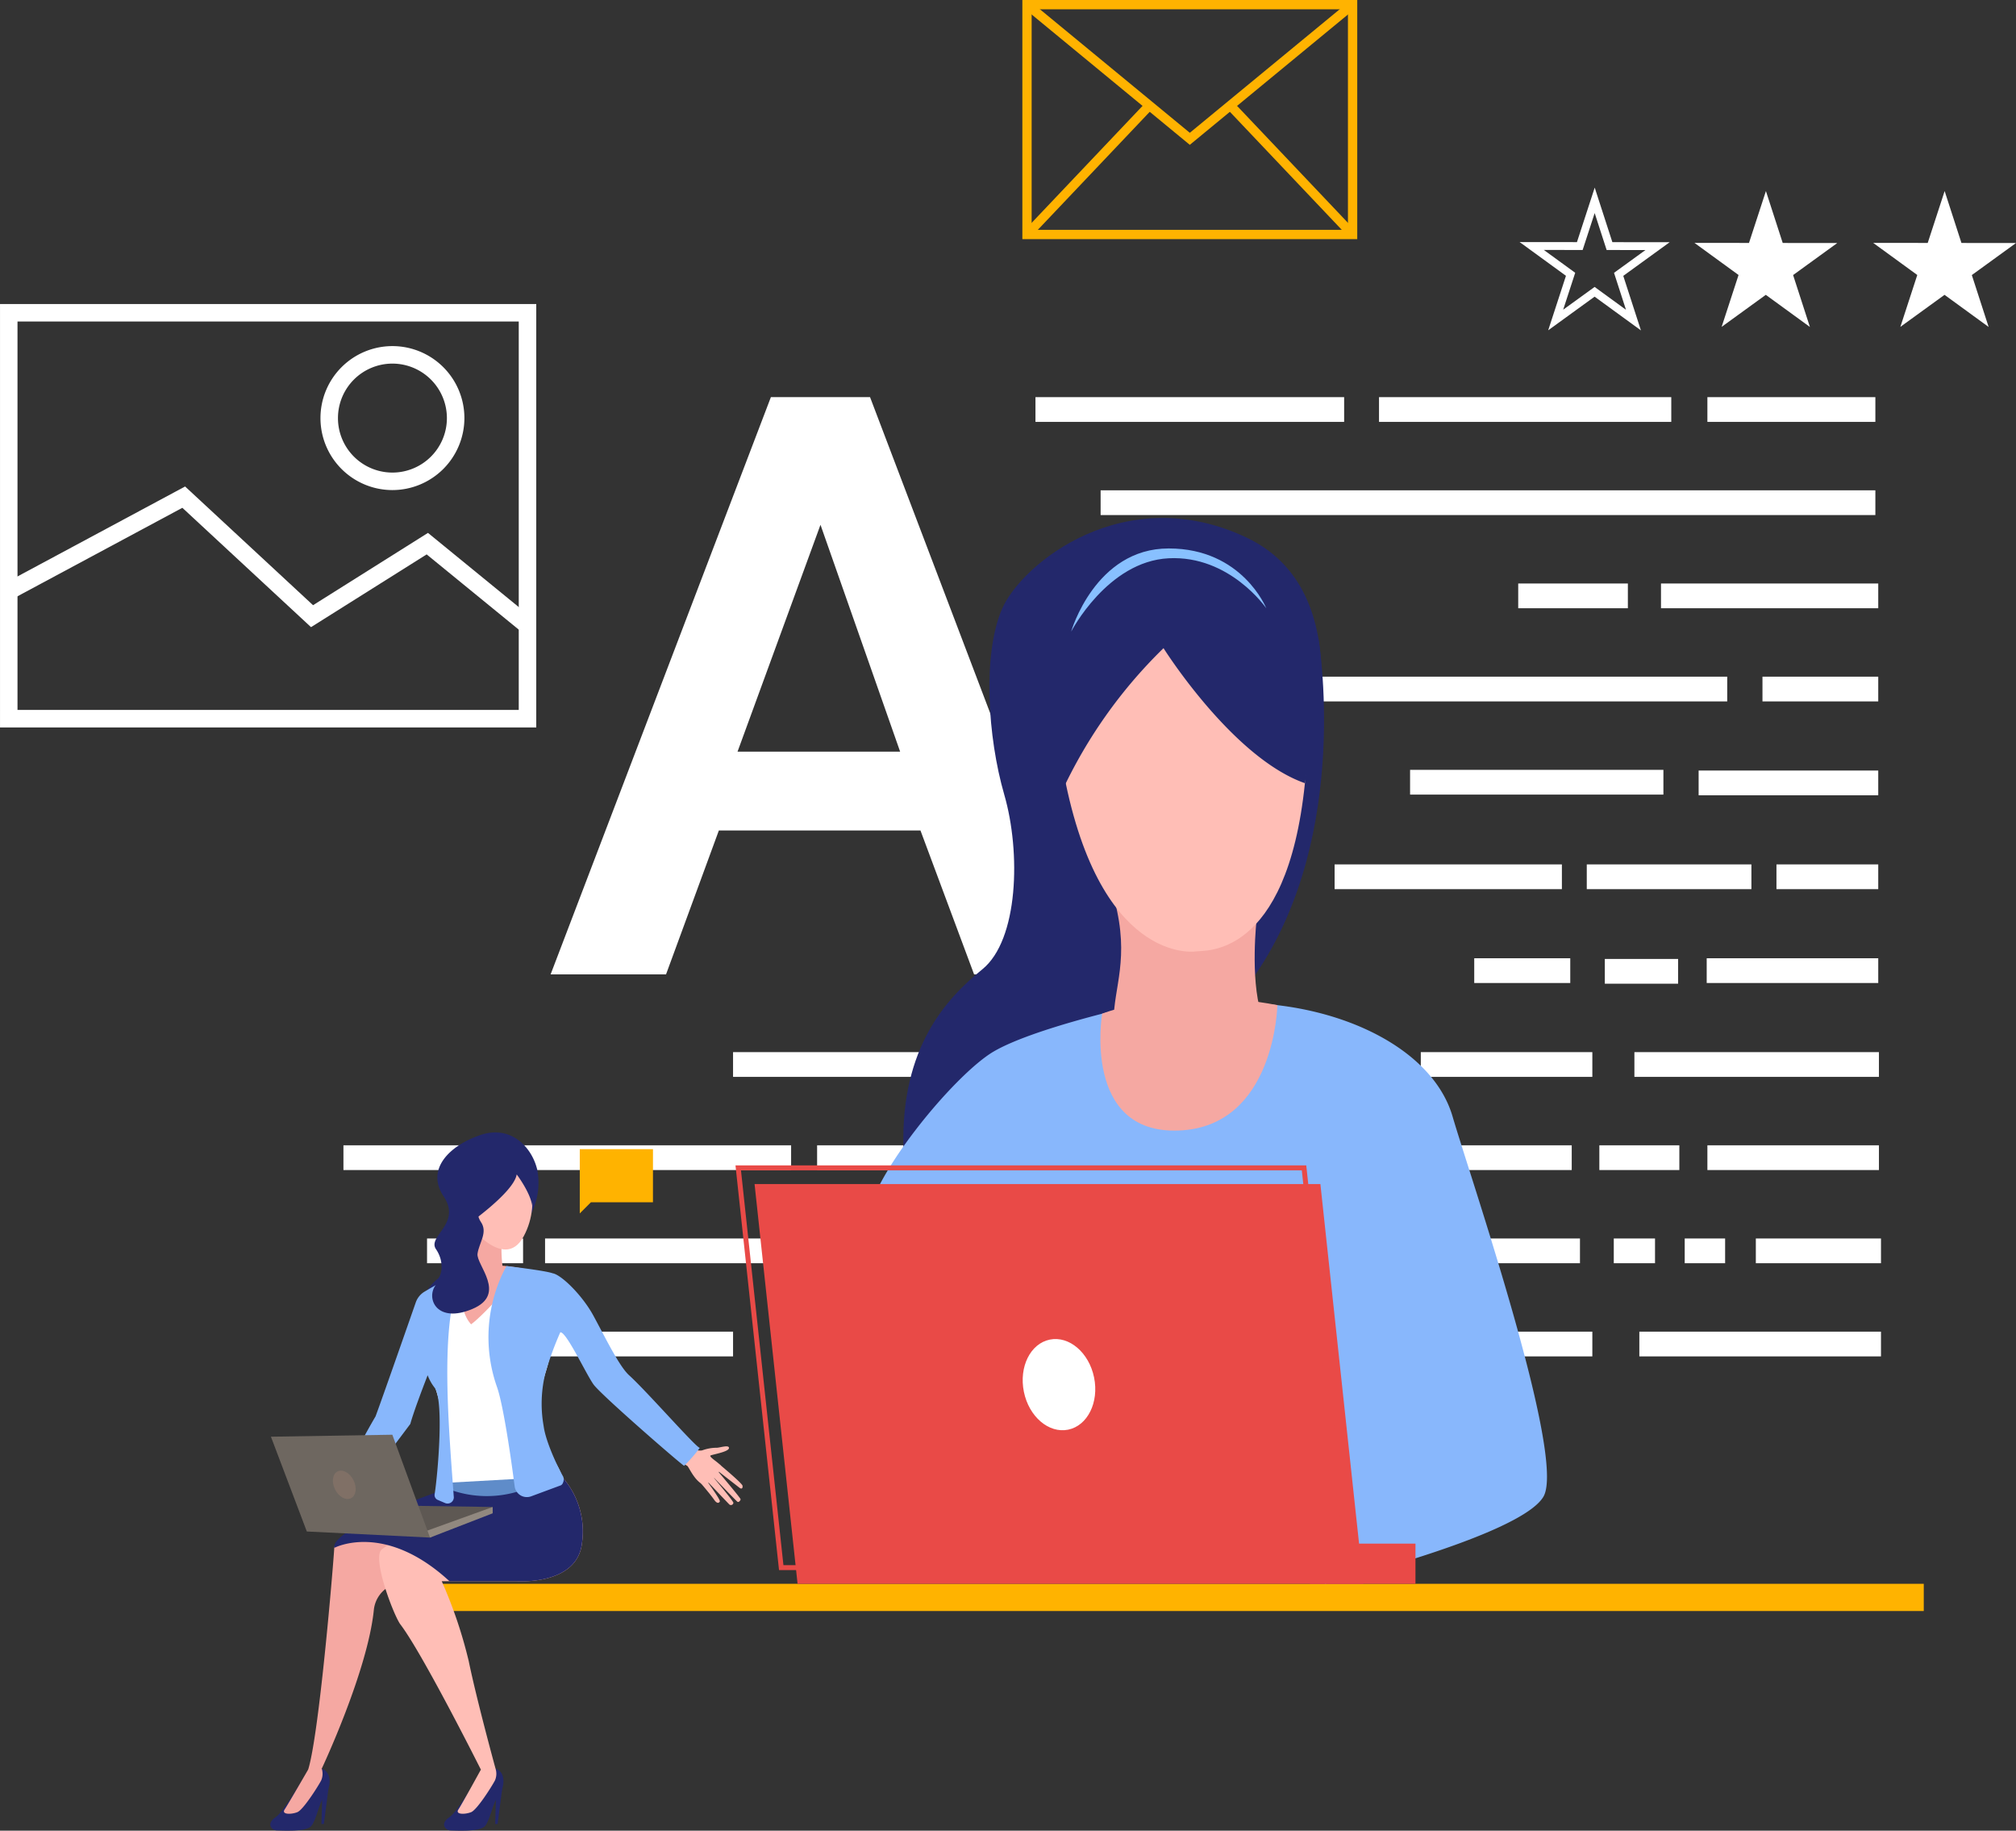
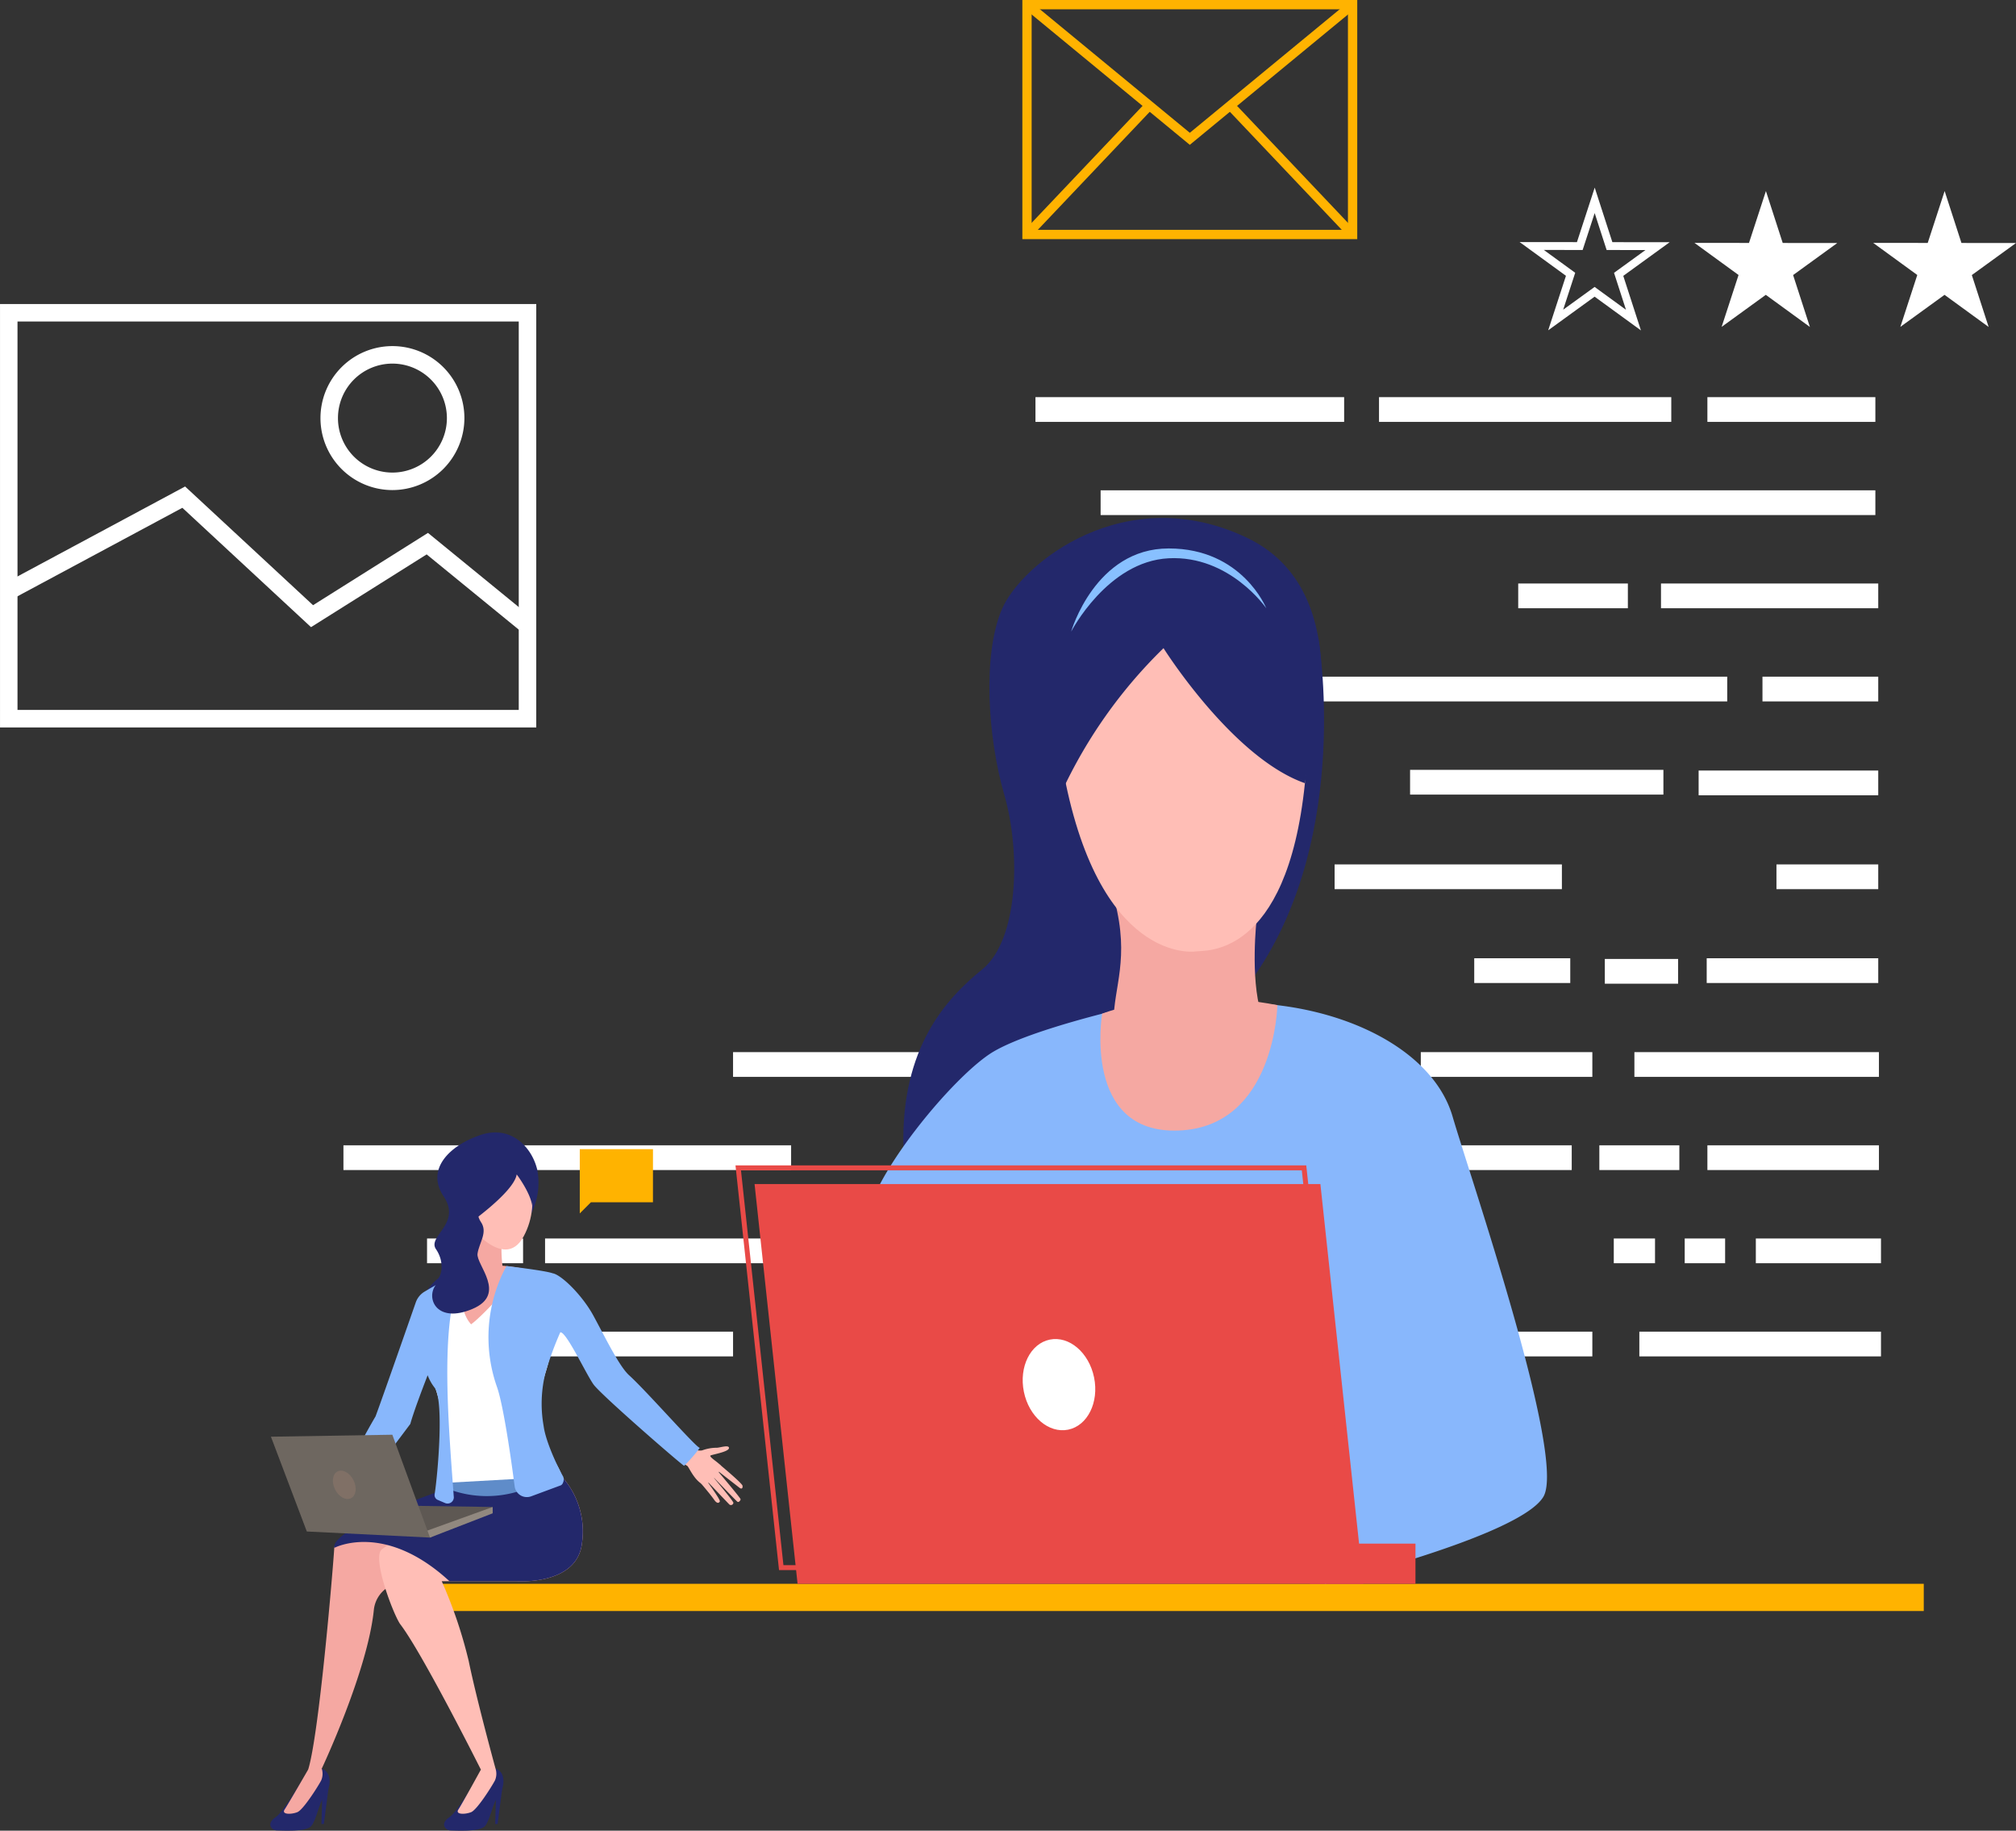
<svg xmlns="http://www.w3.org/2000/svg" width="379.716" height="344.718" viewBox="0 0 379.716 344.718">
  <rect x="0" y="0" width="379.716" height="344.718" fill="#333333" stroke="none" />
  <g id="Group_571" data-name="Group 571" transform="translate(-1059.219 -291.649)">
    <g id="Group_476" data-name="Group 476" transform="translate(1162.926 366.432)">
-       <path id="Path_1663" data-name="Path 1663" d="M1402.679,647.273h18.678l41.337,108.7h-21.74l-10.1-27.1H1392.88l-9.951,27.1h-21.74Zm24.343,66.751-15-42.715L1396.4,714.024Z" transform="translate(-1361.189 -647.273)" fill="#fff" />
-     </g>
+       </g>
    <g id="Group_517" data-name="Group 517" transform="translate(1123.906 366.432)">
      <g id="Group_477" data-name="Group 477" transform="translate(221.271 35.091)">
        <rect id="Rectangle_204" data-name="Rectangle 204" width="20.653" height="4.66" transform="translate(20.653 4.66) rotate(180)" fill="#fff" />
      </g>
      <g id="Group_516" data-name="Group 516" transform="translate(0 0)">
        <g id="Group_478" data-name="Group 478" transform="translate(244.086 175.971)">
          <rect id="Rectangle_205" data-name="Rectangle 205" width="45.513" height="4.66" transform="translate(45.513 4.66) rotate(180)" fill="#fff" />
        </g>
        <g id="Group_479" data-name="Group 479" transform="translate(198.488 140.88)">
          <rect id="Rectangle_206" data-name="Rectangle 206" width="32.861" height="4.66" transform="translate(32.861 4.66) rotate(180)" fill="#fff" />
        </g>
        <g id="Group_480" data-name="Group 480" transform="translate(171.563 140.88)">
          <rect id="Rectangle_207" data-name="Rectangle 207" width="21.806" height="4.66" transform="translate(21.806 4.66) rotate(180)" fill="#fff" />
        </g>
        <g id="Group_481" data-name="Group 481" transform="translate(267.276 52.636)">
          <rect id="Rectangle_208" data-name="Rectangle 208" width="21.807" height="4.66" transform="translate(21.807 4.66) rotate(180)" fill="#fff" />
        </g>
        <g id="Group_482" data-name="Group 482" transform="translate(114.605 140.88)">
          <rect id="Rectangle_209" data-name="Rectangle 209" width="52.65" height="4.66" transform="translate(52.65 4.66) rotate(180)" fill="#fff" />
        </g>
        <g id="Group_483" data-name="Group 483" transform="translate(255.252 70.311)">
          <rect id="Rectangle_210" data-name="Rectangle 210" width="33.831" height="4.66" transform="translate(33.831 4.66) rotate(180)" fill="#fff" />
        </g>
        <g id="Group_484" data-name="Group 484" transform="translate(248.164 35.091)">
          <rect id="Rectangle_211" data-name="Rectangle 211" width="40.919" height="4.66" transform="translate(40.919 4.66) rotate(180)" fill="#fff" />
        </g>
        <g id="Group_485" data-name="Group 485" transform="translate(202.922 175.971)">
          <rect id="Rectangle_212" data-name="Rectangle 212" width="32.31" height="4.66" transform="translate(32.31 4.66) rotate(180)" fill="#fff" />
        </g>
        <g id="Group_486" data-name="Group 486" transform="translate(202.922 123.335)">
          <rect id="Rectangle_213" data-name="Rectangle 213" width="32.31" height="4.66" transform="translate(32.31 4.66) rotate(180)" fill="#fff" />
        </g>
        <g id="Group_487" data-name="Group 487" transform="translate(237.582 105.79)">
          <rect id="Rectangle_214" data-name="Rectangle 214" width="13.805" height="4.66" transform="translate(13.805 4.66) rotate(180)" fill="#fff" />
        </g>
        <g id="Group_488" data-name="Group 488" transform="translate(234.184 87.986)">
-           <rect id="Rectangle_215" data-name="Rectangle 215" width="31.008" height="4.66" transform="translate(31.008 4.66) rotate(180)" fill="#fff" />
-         </g>
+           </g>
        <g id="Group_489" data-name="Group 489" transform="translate(186.689 87.986)">
          <rect id="Rectangle_216" data-name="Rectangle 216" width="42.807" height="4.66" transform="translate(42.807 4.66) rotate(180)" fill="#fff" />
        </g>
        <g id="Group_490" data-name="Group 490" transform="translate(256.773 105.66)">
          <rect id="Rectangle_217" data-name="Rectangle 217" width="32.31" height="4.66" transform="translate(32.31 4.66) rotate(180)" fill="#fff" />
        </g>
        <g id="Group_491" data-name="Group 491" transform="translate(269.912 87.986)">
          <rect id="Rectangle_218" data-name="Rectangle 218" width="19.171" height="4.66" transform="translate(19.171 4.66) rotate(180)" fill="#fff" />
        </g>
        <g id="Group_492" data-name="Group 492" transform="translate(212.987 105.66)">
          <rect id="Rectangle_219" data-name="Rectangle 219" width="18.087" height="4.66" transform="translate(18.087 4.66) rotate(180)" fill="#fff" />
        </g>
        <g id="Group_493" data-name="Group 493" transform="translate(256.903)">
          <rect id="Rectangle_220" data-name="Rectangle 220" width="31.638" height="4.66" transform="translate(31.638 4.66) rotate(180)" fill="#fff" />
        </g>
        <g id="Group_494" data-name="Group 494" transform="translate(256.903 140.88)">
          <rect id="Rectangle_221" data-name="Rectangle 221" width="32.31" height="4.66" transform="translate(32.31 4.66) rotate(180)" fill="#fff" />
        </g>
        <g id="Group_495" data-name="Group 495" transform="translate(172.329 52.636)">
          <rect id="Rectangle_222" data-name="Rectangle 222" width="88.31" height="4.66" transform="translate(88.31 4.66) rotate(180)" fill="#fff" />
        </g>
        <g id="Group_496" data-name="Group 496" transform="translate(142.616 17.545)">
          <rect id="Rectangle_223" data-name="Rectangle 223" width="145.925" height="4.66" transform="translate(145.925 4.66) rotate(180)" fill="#fff" />
        </g>
        <g id="Group_497" data-name="Group 497" transform="translate(243.154 123.335)">
          <rect id="Rectangle_224" data-name="Rectangle 224" width="46.058" height="4.66" transform="translate(46.058 4.66) rotate(180)" fill="#fff" />
        </g>
        <g id="Group_498" data-name="Group 498" transform="translate(34.245 175.971)">
          <rect id="Rectangle_225" data-name="Rectangle 225" width="39.14" height="4.66" transform="translate(39.14 4.66) rotate(180)" fill="#fff" />
        </g>
        <g id="Group_499" data-name="Group 499" transform="translate(130.344)">
          <rect id="Rectangle_226" data-name="Rectangle 226" width="58.14" height="4.66" transform="translate(58.14 4.66) rotate(180)" fill="#fff" />
        </g>
        <g id="Group_500" data-name="Group 500" transform="translate(128.541 175.971)">
          <rect id="Rectangle_227" data-name="Rectangle 227" width="65.682" height="4.66" transform="translate(65.682 4.66) rotate(180)" fill="#fff" />
        </g>
        <g id="Group_501" data-name="Group 501" transform="translate(15.747 158.426)">
          <rect id="Rectangle_228" data-name="Rectangle 228" width="18.088" height="4.66" transform="translate(18.088 4.66) rotate(180)" fill="#fff" />
        </g>
        <g id="Group_502" data-name="Group 502" transform="translate(0 140.88)">
          <rect id="Rectangle_229" data-name="Rectangle 229" width="84.32" height="4.66" transform="translate(84.32 4.66) rotate(180)" fill="#fff" />
        </g>
        <g id="Group_503" data-name="Group 503" transform="translate(81.449 175.971)">
          <rect id="Rectangle_230" data-name="Rectangle 230" width="41.164" height="4.66" transform="translate(41.164 4.66) rotate(180)" fill="#fff" />
        </g>
        <g id="Group_504" data-name="Group 504" transform="translate(73.385 123.335)">
          <rect id="Rectangle_231" data-name="Rectangle 231" width="96.2" height="4.66" transform="translate(96.2 4.66) rotate(180)" fill="#fff" />
        </g>
        <g id="Group_505" data-name="Group 505" transform="translate(179.156 123.335)">
-           <rect id="Rectangle_232" data-name="Rectangle 232" width="15.067" height="4.66" transform="translate(15.067 4.66) rotate(180)" fill="#fff" />
-         </g>
+           </g>
        <g id="Group_506" data-name="Group 506" transform="translate(266.027 158.426)">
          <rect id="Rectangle_233" data-name="Rectangle 233" width="23.572" height="4.66" transform="translate(23.572 4.66) rotate(180)" fill="#fff" />
        </g>
        <g id="Group_507" data-name="Group 507" transform="translate(252.63 158.426)">
          <rect id="Rectangle_234" data-name="Rectangle 234" width="7.611" height="4.66" transform="translate(7.611 4.66) rotate(180)" fill="#fff" />
        </g>
        <g id="Group_508" data-name="Group 508" transform="translate(239.271 158.426)">
          <rect id="Rectangle_235" data-name="Rectangle 235" width="7.767" height="4.66" transform="translate(7.767 4.66) rotate(180)" fill="#fff" />
        </g>
        <g id="Group_509" data-name="Group 509" transform="translate(89.216 140.88)">
-           <rect id="Rectangle_236" data-name="Rectangle 236" width="20.582" height="4.66" transform="translate(20.582 4.66) rotate(180)" fill="#fff" />
-         </g>
+           </g>
        <g id="Group_510" data-name="Group 510" transform="translate(195.052)">
          <rect id="Rectangle_237" data-name="Rectangle 237" width="55.048" height="4.66" transform="translate(55.048 4.66) rotate(180)" fill="#fff" />
        </g>
        <g id="Group_511" data-name="Group 511" transform="translate(37.977 158.426)">
          <rect id="Rectangle_238" data-name="Rectangle 238" width="141.644" height="4.66" transform="translate(141.644 4.66) rotate(180)" fill="#fff" />
        </g>
        <g id="Group_512" data-name="Group 512" transform="translate(185.835 158.426)">
          <rect id="Rectangle_239" data-name="Rectangle 239" width="15.067" height="4.66" transform="translate(15.067 4.66) rotate(180)" fill="#fff" />
        </g>
        <g id="Group_513" data-name="Group 513" transform="translate(236.552 140.88)">
          <rect id="Rectangle_240" data-name="Rectangle 240" width="15.067" height="4.66" transform="translate(15.067 4.66) rotate(180)" fill="#fff" />
        </g>
        <g id="Group_514" data-name="Group 514" transform="translate(200.903 70.181)">
          <rect id="Rectangle_241" data-name="Rectangle 241" width="47.714" height="4.66" transform="translate(47.714 4.66) rotate(180)" fill="#fff" />
        </g>
        <g id="Group_515" data-name="Group 515" transform="translate(206.65 158.426)">
-           <rect id="Rectangle_242" data-name="Rectangle 242" width="26.252" height="4.66" transform="translate(26.252 4.66) rotate(180)" fill="#fff" />
-         </g>
+           </g>
      </g>
    </g>
    <g id="Group_521" data-name="Group 521" transform="translate(1059.219 348.898)">
      <g id="Group_518" data-name="Group 518" transform="translate(0)">
        <path id="Path_1664" data-name="Path 1664" d="M1292.391,548.512h-101V468.784h101Zm-97.706-3.3h94.41V472.08h-94.41Z" transform="translate(-1191.388 -468.784)" fill="#fff" />
      </g>
      <g id="Group_519" data-name="Group 519" transform="translate(0.869 34.353)">
        <path id="Path_1665" data-name="Path 1665" d="M1292.964,659.6l-17.95-14.66-21.781,13.7L1229,636.166l-31.926,17.129-1.558-2.9,34-18.242,24.1,22.353,21.644-13.615,19.784,16.158Z" transform="translate(-1195.521 -632.148)" fill="#fff" />
      </g>
      <g id="Group_520" data-name="Group 520" transform="translate(60.36 7.923)">
        <path id="Path_1666" data-name="Path 1666" d="M1491.98,533.573a13.555,13.555,0,1,1,13.555-13.555A13.57,13.57,0,0,1,1491.98,533.573Zm0-23.814a10.259,10.259,0,1,0,10.259,10.259A10.27,10.27,0,0,0,1491.98,509.759Z" transform="translate(-1478.425 -506.463)" fill="#fff" />
      </g>
    </g>
    <g id="Group_528" data-name="Group 528" transform="translate(1345.444 326.977)">
      <g id="Group_524" data-name="Group 524" transform="translate(66.59 0.647)">
        <path id="Path_1669" data-name="Path 1669" d="M2567.551,488.316l-8.307-6.048-8.32,6.031,3.186-9.769-8.307-6.048,10.275.011,3.186-9.769,3.165,9.776,10.275.011-8.319,6.031Z" transform="translate(-2545.804 -462.723)" fill="#fff" />
      </g>
      <g id="Group_525" data-name="Group 525" transform="translate(32.926 0.647)">
        <path id="Path_1670" data-name="Path 1670" d="M2407.466,488.316l-8.307-6.048-8.319,6.031,3.186-9.769-8.307-6.048,10.275.011,3.186-9.769,3.165,9.776,10.275.011-8.319,6.031Z" transform="translate(-2385.719 -462.723)" fill="#fff" />
      </g>
      <g id="Group_527" data-name="Group 527" transform="translate(0 0)">
        <g id="Group_526" data-name="Group 526">
          <path id="Path_1671" data-name="Path 1671" d="M2251.986,486.534l-8.727-6.354-8.74,6.336,3.346-10.263-8.726-6.354,10.795.011,3.346-10.263,3.325,10.27,10.794.011-8.74,6.336Zm-8.725-8.186,5.909,4.3-2.252-6.955,5.919-4.29-7.31-.008-2.252-6.954-2.266,6.95-7.31-.007,5.909,4.3-2.266,6.95Z" transform="translate(-2229.14 -459.647)" fill="#fff" />
        </g>
      </g>
    </g>
    <g id="Group_529" data-name="Group 529" transform="translate(1251.781 291.649)">
      <path id="Path_1672" data-name="Path 1672" d="M1846.81,336.678h-63.077V291.649h63.077Zm-61.327-1.75h59.576V293.4h-59.576Z" transform="translate(-1783.733 -291.649)" fill="#ffb300" />
    </g>
    <g id="Group_530" data-name="Group 530" transform="translate(1252.1 291.848)">
      <path id="Path_1673" data-name="Path 1673" d="M1816.469,319.672l-31.22-25.723,1.113-1.351,30.107,24.806,30.107-24.806,1.113,1.351Z" transform="translate(-1785.249 -292.598)" fill="#ffb300" />
    </g>
    <g id="Group_531" data-name="Group 531" transform="translate(1290.71 311.332)">
      <rect id="Rectangle_243" data-name="Rectangle 243" width="1.75" height="32.898" transform="translate(0 1.205) rotate(-43.484)" fill="#ffb300" />
    </g>
    <g id="Group_532" data-name="Group 532" transform="translate(1252.022 311.331)">
      <rect id="Rectangle_244" data-name="Rectangle 244" width="32.898" height="1.75" transform="translate(0 23.87) rotate(-46.516)" fill="#ffb300" />
    </g>
    <g id="Group_548" data-name="Group 548" transform="translate(1141.198 389.184)">
      <g id="Group_533" data-name="Group 533" transform="translate(0 200.701)">
        <rect id="Rectangle_245" data-name="Rectangle 245" width="280.365" height="5.124" fill="#ffb300" />
      </g>
      <g id="Group_543" data-name="Group 543" transform="translate(81.065)">
        <g id="Group_534" data-name="Group 534" transform="translate(7.096)">
          <path id="Path_1674" data-name="Path 1674" d="M1752.748,805.41s12.03-35.279-10.927-46.216-42.449,4.873-46.13,13.427-2.707,24.112.433,34.959,2.683,27.361-4.139,32.884-15.281,14.695-14.862,33.365c.26,11.583,45.58-29.63,45.58-29.63Z" transform="translate(-1677.108 -755.471)" fill="#23286b" />
        </g>
        <g id="Group_535" data-name="Group 535" transform="translate(0 90.952)">
          <path id="Path_1675" data-name="Path 1675" d="M1693.844,1188.943s-18.869,4.182-26.358,8.559-24.121,24.51-24.121,33.167,72.735,16.745,72.735,16.745l13.786,50.331s36.763-8.972,41.14-16.412-13.964-60.766-17.1-71.557c-3.2-11.009-16.379-18.686-31.7-20.832A105.2,105.2,0,0,0,1693.844,1188.943Z" transform="translate(-1643.364 -1187.989)" fill="#88b7fc" />
        </g>
        <g id="Group_536" data-name="Group 536" transform="translate(44.212 90.393)">
          <path id="Path_1676" data-name="Path 1676" d="M1886.952,1186.667s-.424,22.933-18.612,23.614-14.4-22-14.4-22S1867.242,1182.895,1886.952,1186.667Z" transform="translate(-1853.611 -1185.327)" fill="#f5a8a2" />
        </g>
        <g id="Group_537" data-name="Group 537" transform="translate(67.192 22.529)">
          <path id="Path_1677" data-name="Path 1677" d="M1980.947,862.6s6.434,36.885-11.888,63.53C1950.083,953.729,1980.947,862.6,1980.947,862.6Z" transform="translate(-1962.891 -862.604)" fill="#23286b" />
        </g>
        <g id="Group_538" data-name="Group 538" transform="translate(46.704 67.99)">
          <path id="Path_1678" data-name="Path 1678" d="M1892.407,1086.32s-1.264,10.971.847,17.793-27.81,7.011-27.793,1.4c.02-6.373,3.061-11.7.2-22.619S1892.407,1086.32,1892.407,1086.32Z" transform="translate(-1865.461 -1078.793)" fill="#f5a8a2" />
        </g>
        <g id="Group_540" data-name="Group 540" transform="translate(35.725 9.261)">
          <path id="Path_1680" data-name="Path 1680" d="M1839.8,799.991s23.876,7.065,20.465,40.2-19,31.429-20.465,31.672-19.978,1.462-25.825-38.738S1839.8,799.991,1839.8,799.991Z" transform="translate(-1813.251 -799.513)" fill="#ffbeb6" />
        </g>
        <g id="Group_541" data-name="Group 541" transform="translate(33.992 7.222)">
          <path id="Path_1681" data-name="Path 1681" d="M1827.128,807.106s12.974,20.638,26.628,25.425c0,0,7.456-34.629-23.339-41.885s-25.971,34.977-23.672,46.239A91.517,91.517,0,0,1,1827.128,807.106Z" transform="translate(-1805.013 -789.813)" fill="#23286b" />
        </g>
        <g id="Group_542" data-name="Group 542" transform="translate(38.706 5.738)">
          <path id="Path_1682" data-name="Path 1682" d="M1827.427,798.427s6.83-13.226,18.362-13.816,18.39,9.413,18.39,9.413-4.5-11.264-18.375-11.264S1827.427,798.427,1827.427,798.427Z" transform="translate(-1827.427 -782.76)" fill="#88c0ff" />
        </g>
      </g>
      <g id="Group_544" data-name="Group 544" transform="translate(60.148 125.423)">
        <path id="Path_1683" data-name="Path 1683" d="M1650.464,1351.912l8.1,75.278H1551.99l-8.1-75.278Z" transform="translate(-1543.894 -1351.912)" fill="#e94a47" />
      </g>
      <g id="Group_545" data-name="Group 545" transform="translate(56.549 121.911)">
        <path id="Path_1684" data-name="Path 1684" d="M1642.48,1411.418h-107.5l-8.2-76.207h107.505Zm-106.67-.929h105.636l-8-74.349H1527.813Z" transform="translate(-1526.778 -1335.211)" fill="#e94a47" />
      </g>
      <g id="Group_546" data-name="Group 546" transform="translate(110.645 154.609)">
        <path id="Path_1685" data-name="Path 1685" d="M1797.477,1497.941c.957,4.683-1.227,9.084-4.879,9.83s-7.388-2.445-8.344-7.128,1.227-9.084,4.879-9.83S1796.521,1493.258,1797.477,1497.941Z" transform="translate(-1784.029 -1490.705)" fill="#fff" />
      </g>
      <g id="Group_547" data-name="Group 547" transform="translate(164.741 193.134)">
        <rect id="Rectangle_246" data-name="Rectangle 246" width="19.886" height="7.567" transform="translate(19.886 7.567) rotate(180)" fill="#e94a47" />
      </g>
    </g>
    <g id="Group_570" data-name="Group 570" transform="translate(1110.132 504.886)">
      <g id="Group_550" data-name="Group 550" transform="translate(0 119.681)">
        <g id="Group_549" data-name="Group 549">
          <path id="Path_1686" data-name="Path 1686" d="M1115.834,1877.566s-3.3,5.594-4.694,6.508c-1.891,1.24-.707,2.494.192,2.5s5.486.329,6.5-.818,1.512-4.585,2.452-5.484,1.911-4.473-.458-5.342C1117.73,1874.158,1115.834,1877.566,1115.834,1877.566Z" transform="translate(-1110.132 -1874.813)" fill="#23286b" />
        </g>
      </g>
      <g id="Group_552" data-name="Group 552" transform="translate(2.567 119.794)">
        <g id="Group_551" data-name="Group 551">
          <path id="Path_1687" data-name="Path 1687" d="M1126.9,1875.529s-3.78,6.552-4.431,7.52,1.227.966,2.39.507,4.091-5.159,4.511-6.014a3.154,3.154,0,0,0,.09-2.191Z" transform="translate(-1122.338 -1875.35)" fill="#f5a8a2" />
        </g>
      </g>
      <g id="Group_554" data-name="Group 554" transform="translate(9.626 123.498)">
        <g id="Group_553" data-name="Group 553">
          <path id="Path_1688" data-name="Path 1688" d="M1157.242,1892.966l-.872,6.717-.463.021.144-4.832Z" transform="translate(-1155.907 -1892.966)" fill="#23286b" />
        </g>
      </g>
      <g id="Group_556" data-name="Group 556" transform="translate(32.727 119.701)">
        <g id="Group_555" data-name="Group 555">
          <path id="Path_1689" data-name="Path 1689" d="M1271.467,1877.644s-3.3,5.594-4.694,6.509c-1.891,1.24-.706,2.494.192,2.5s5.486.329,6.5-.818,1.512-4.585,2.452-5.484,1.943-4.565-.458-5.342C1273.351,1874.323,1271.467,1877.644,1271.467,1877.644Z" transform="translate(-1265.765 -1874.912)" fill="#23286b" />
        </g>
      </g>
      <g id="Group_558" data-name="Group 558" transform="translate(35.294 119.794)">
        <g id="Group_557" data-name="Group 557">
          <path id="Path_1690" data-name="Path 1690" d="M1282.337,1875.543s-3.581,6.538-4.233,7.506,1.227.966,2.391.507,4.091-5.159,4.511-6.014a3.155,3.155,0,0,0,.09-2.191Z" transform="translate(-1277.97 -1875.35)" fill="#ffbeb6" />
        </g>
      </g>
      <g id="Group_560" data-name="Group 560" transform="translate(42.353 123.498)">
        <g id="Group_559" data-name="Group 559">
          <path id="Path_1691" data-name="Path 1691" d="M1312.875,1892.966l-.872,6.717-.462.021.144-4.832Z" transform="translate(-1311.54 -1892.966)" fill="#23286b" />
        </g>
      </g>
      <g id="Group_562" data-name="Group 562" transform="translate(7.128 66.858)">
        <g id="Group_561" data-name="Group 561">
          <path id="Path_1692" data-name="Path 1692" d="M1189.972,1628.279l-29.865,13.608a5.743,5.743,0,0,0-3.707,4.785c-1.166,11.553-9.808,29.883-9.808,29.883-2.773,1.356-2.561.179-2.561.179,1.747-5.609,3.875-28.728,4.634-38.023.16-1.969.26-3.317.282-3.748.015-.294.335-.678.889-1.126,4.1-3.323,20.961-10.2,20.961-10.2C1183.457,1623.314,1189.972,1628.279,1189.972,1628.279Z" transform="translate(-1144.027 -1623.62)" fill="#f5a8a2" />
        </g>
      </g>
      <g id="Group_564" data-name="Group 564" transform="translate(20.5 64.806)">
        <g id="Group_563" data-name="Group 563">
          <path id="Path_1693" data-name="Path 1693" d="M1245.819,1626.414c-.925,8.073-12.448,7.148-12.448,7.148h-13.966a87.142,87.142,0,0,1,5.085,15.048c1.5,7.307,5.047,20.236,5.047,20.236s-.232.439-2.759.193c0,0-10.963-21.85-15.159-27.343-.9-1.182-3.49-7.6-3.935-11.426-.151-1.288-.058-2.283.423-2.686a34.9,34.9,0,0,1,3.083-2.107c4.375-2.758,11.972-7.005,16.2-7.956,5.669-1.274,14.635-3.662,14.635-3.662A15.434,15.434,0,0,1,1245.819,1626.414Z" transform="translate(-1207.617 -1613.859)" fill="#ffbeb6" />
        </g>
      </g>
      <path id="Path_1694" data-name="Path 1694" d="M1267.385,1320.863a13.01,13.01,0,0,0,1.071-8.195c-1.019-4.226-4.94-8.437-10.682-6.5s-10.383,6.394-6.941,11.552-3.115,7.487-1.444,9.941,1.037,5.016.329,5.587-2.989,2.607-2.738,5.016,11.14-7.022,11.14-7.022S1264.051,1319.322,1267.385,1320.863Z" transform="translate(-1218.188 -1305.681)" fill="#23286b" />
      <path id="Path_1695" data-name="Path 1695" d="M1260.856,1611.8s.865,4.2,23.171-1.1C1284.027,1610.7,1276.549,1608.213,1260.856,1611.8Z" transform="translate(-1229.161 -1545.895)" fill="#eb4747" />
      <g id="Group_565" data-name="Group 565" transform="translate(25.882 25.791)">
        <path id="Path_1696" data-name="Path 1696" d="M1262.45,1468.517l1.037,1.98-24.461.713c1.29-4.319.871-10.167.646-14.607-.276-5.421-3.271-9.192-2.951-14.675-1.613.26-1.892.311-3.508.557,2.47-7.039,3.316-10.527,10.991-13.236a14.341,14.341,0,0,1,6.845-.834c8.888.733,11.569.838,15.935,8.892-6.834,1.088-5.709,3.542-7.781,10.341-1.011,3.315-2.066,7.015-1.524,10.511C1258.212,1461.6,1262.45,1465.378,1262.45,1468.517Z" transform="translate(-1233.212 -1428.327)" fill="#fff" />
      </g>
      <g id="Group_566" data-name="Group 566" transform="translate(36.227 18.764)">
        <path id="Path_1697" data-name="Path 1697" d="M1287.116,1404.566c3.638-.687,2.865-2.71,2.865-2.71s-.169-1.142-.234-2.585c-.017-.37-.027-.759-.025-1.154a15.36,15.36,0,0,1,.1-1.79c.3-2.441-6.6-.985-6.6-.985s.4,4.941-.554,6.421S1283.478,1405.253,1287.116,1404.566Z" transform="translate(-1282.409 -1394.911)" fill="#f5a8a2" />
      </g>
      <g id="Group_567" data-name="Group 567" transform="translate(36.003 25.033)">
        <path id="Path_1698" data-name="Path 1698" d="M1293.213,1425.386s-7.338,8.473-10.051,10.437c0,0-3.116-2.817-1.2-10.253C1281.966,1425.569,1285.509,1423.8,1293.213,1425.386Z" transform="translate(-1281.341 -1424.724)" fill="#f5a8a2" />
      </g>
      <path id="Path_1699" data-name="Path 1699" d="M1289.078,1325.773s3.811,7.342.031,14.3-11.2-3.029-11.685-4.2-3.027-7.8,2.038-9.81S1288,1323.78,1289.078,1325.773Z" transform="translate(-1241.404 -1320.469)" fill="#ffbeb6" />
      <path id="Path_1700" data-name="Path 1700" d="M1284.889,1322.665s2.623,3.445,2.933,5.991a13.648,13.648,0,0,0-1.908-9.438c-1.456-2.28-6.665-1.547-6.665-1.547s-4.292,2.238-4.8,3.175c-1.005,1.848-3.952,3.476,1,11.416C1275.446,1332.262,1284.35,1326.076,1284.889,1322.665Z" transform="translate(-1238.481 -1314.756)" fill="#23286b" />
      <path id="Path_1702" data-name="Path 1702" d="M1479.632,1587.058s1.812.805,2.671.44a8.019,8.019,0,0,1,2.606-.437c.56,0,2.314-.627,2.284.058s-2.848,1.163-3.424,1.377,1.725,1.481,1.939,2.044-2.384,4.256-3.849,3.2-2.259-3.153-2.557-3.287a10.639,10.639,0,0,1-1.1-.723Z" transform="translate(-1400.802 -1527.683)" fill="#ffbeb6" />
      <path id="Path_1703" data-name="Path 1703" d="M1499.432,1603.033s4.248,3.523,4.315,4-.157.7-.569.385-4.213-3.283-4.213-3.283,4.256,5.027,4.4,5.4c.084.219-.324.673-.562.526s-4.765-4.88-4.765-4.88,3.965,4.7,3.987,5.053a.461.461,0,0,1-.778.312c-.32-.328-4.267-4.476-4.267-4.476s2.653,3.61,2.49,3.927c-.1.195-.435.6-1.089-.352s-2.448-3.034-2.448-3.034Z" transform="translate(-1414.804 -1540.504)" fill="#ffbeb6" />
      <g id="Group_568" data-name="Group 568" transform="translate(12.03 64.806)">
        <path id="Path_1704" data-name="Path 1704" d="M1189.056,1633.564h12.509s11.523.924,12.447-7.148a15.435,15.435,0,0,0-3.789-12.556s-6.088,1.621-11.4,2.905a41.135,41.135,0,0,0-9.613-.838s-22.529,7.444-21.851,11.364C1167.357,1627.291,1176.781,1622.252,1189.056,1633.564Z" transform="translate(-1167.342 -1613.86)" fill="#23286b" />
      </g>
      <path id="Path_1705" data-name="Path 1705" d="M1219.762,1639.769l-23.848-.351,12.041,6.114Z" transform="translate(-1177.875 -1569.238)" fill="#5e5853" />
      <path id="Path_1706" data-name="Path 1706" d="M1269.243,1618.123a20.4,20.4,0,0,0,11.942.2l.308-2.455-13.541.752Z" transform="translate(-1234.765 -1550.639)" fill="#5f8cc9" />
      <path id="Path_1707" data-name="Path 1707" d="M1249.667,1646.849l11.807-4.573v-1.189l-12.741,4.6Z" transform="translate(-1219.588 -1570.555)" fill="#91887f" />
      <g id="Group_569" data-name="Group 569" transform="translate(11.322 25.167)">
        <path id="Path_1708" data-name="Path 1708" d="M1187.211,1471.487a1.18,1.18,0,0,1-1.64,1.17l-1.384-.592a.986.986,0,0,1-.586-1.064c.576-3.607,1.813-17.648.005-20.058a8.736,8.736,0,0,1-1.32-2.353c-1.194,3.078-2.679,7.042-3.268,9.174l-11.268,14.99-3.777.958a127.813,127.813,0,0,1,8.5-17.377c.738-1.98,2.852-7.974,4.724-13.313,1.183-3.37,2.269-6.478,2.853-8.149a3.819,3.819,0,0,1,1.648-2.021c1.745-1.043,4.654-2.687,7.291-3.967l.031-.015.253-.122,0,0h0c-5.014,7.586-3.058,29.011-2.069,42.711C1187.21,1471.466,1187.211,1471.477,1187.211,1471.487Z" transform="translate(-1163.972 -1428.033)" fill="#88b7fc" />
        <path id="Path_1709" data-name="Path 1709" d="M1317.739,1426.719c1.607.249,5.588,4.115,7.7,8.017,2.414,4.454,4.871,9.525,6.712,11.193,3.387,3.068,12.864,13.912,13.315,13.649a29.362,29.362,0,0,1-2.952,3.394c-.175.077-15.578-13.269-17.058-15.3-1.4-1.928-5.154-10.018-6.276-9.841l0,.006a0,0,0,0,1,0,0,60.031,60.031,0,0,0-2.743,7.467l-.064.215a23.984,23.984,0,0,0-.327,9.97c.364,2.778,2.438,7.318,3.688,9.528a1.5,1.5,0,0,1-.05,1.155h0a.83.83,0,0,1-.411.479l-4.522,1.675-1.062.394a2.316,2.316,0,0,1-3.1-1.871c-1.006-7.734-2.278-15.637-3.292-18.614a28.2,28.2,0,0,1,1.738-22.877S1316.33,1426.193,1317.739,1426.719Z" transform="translate(-1275.886 -1425.36)" fill="#88b7fc" />
      </g>
      <path id="Path_1710" data-name="Path 1710" d="M1140.654,1595.756l-7.094-19.368-22.868.373,6.76,17.848Z" transform="translate(-1110.575 -1519.463)" fill="#6e6760" />
      <path id="Path_1711" data-name="Path 1711" d="M1170.072,1610.359c.7,1.4.487,2.914-.471,3.394s-2.3-.263-3-1.658-.487-2.915.471-3.394S1169.374,1608.964,1170.072,1610.359Z" transform="translate(-1154.403 -1544.865)" fill="#807066" />
      <path id="Path_1712" data-name="Path 1712" d="M1264.4,1365.085s-1.465,2.279-.111,4.246-.341,3.9-.635,5.979,5.649,7.613-.96,10.4-8.712-1.818-7.026-4.35,2.883-4.587,3.026-8.2S1260.023,1363.92,1264.4,1365.085Z" transform="translate(-1224.625 -1352.47)" fill="#23286b" />
      <path id="Path_1713" data-name="Path 1713" d="M1401.111,1320.678h-13.788v12.1l2.1-2.1h11.683Z" transform="translate(-1329.034 -1317.524)" fill="#ffb300" />
    </g>
  </g>
</svg>